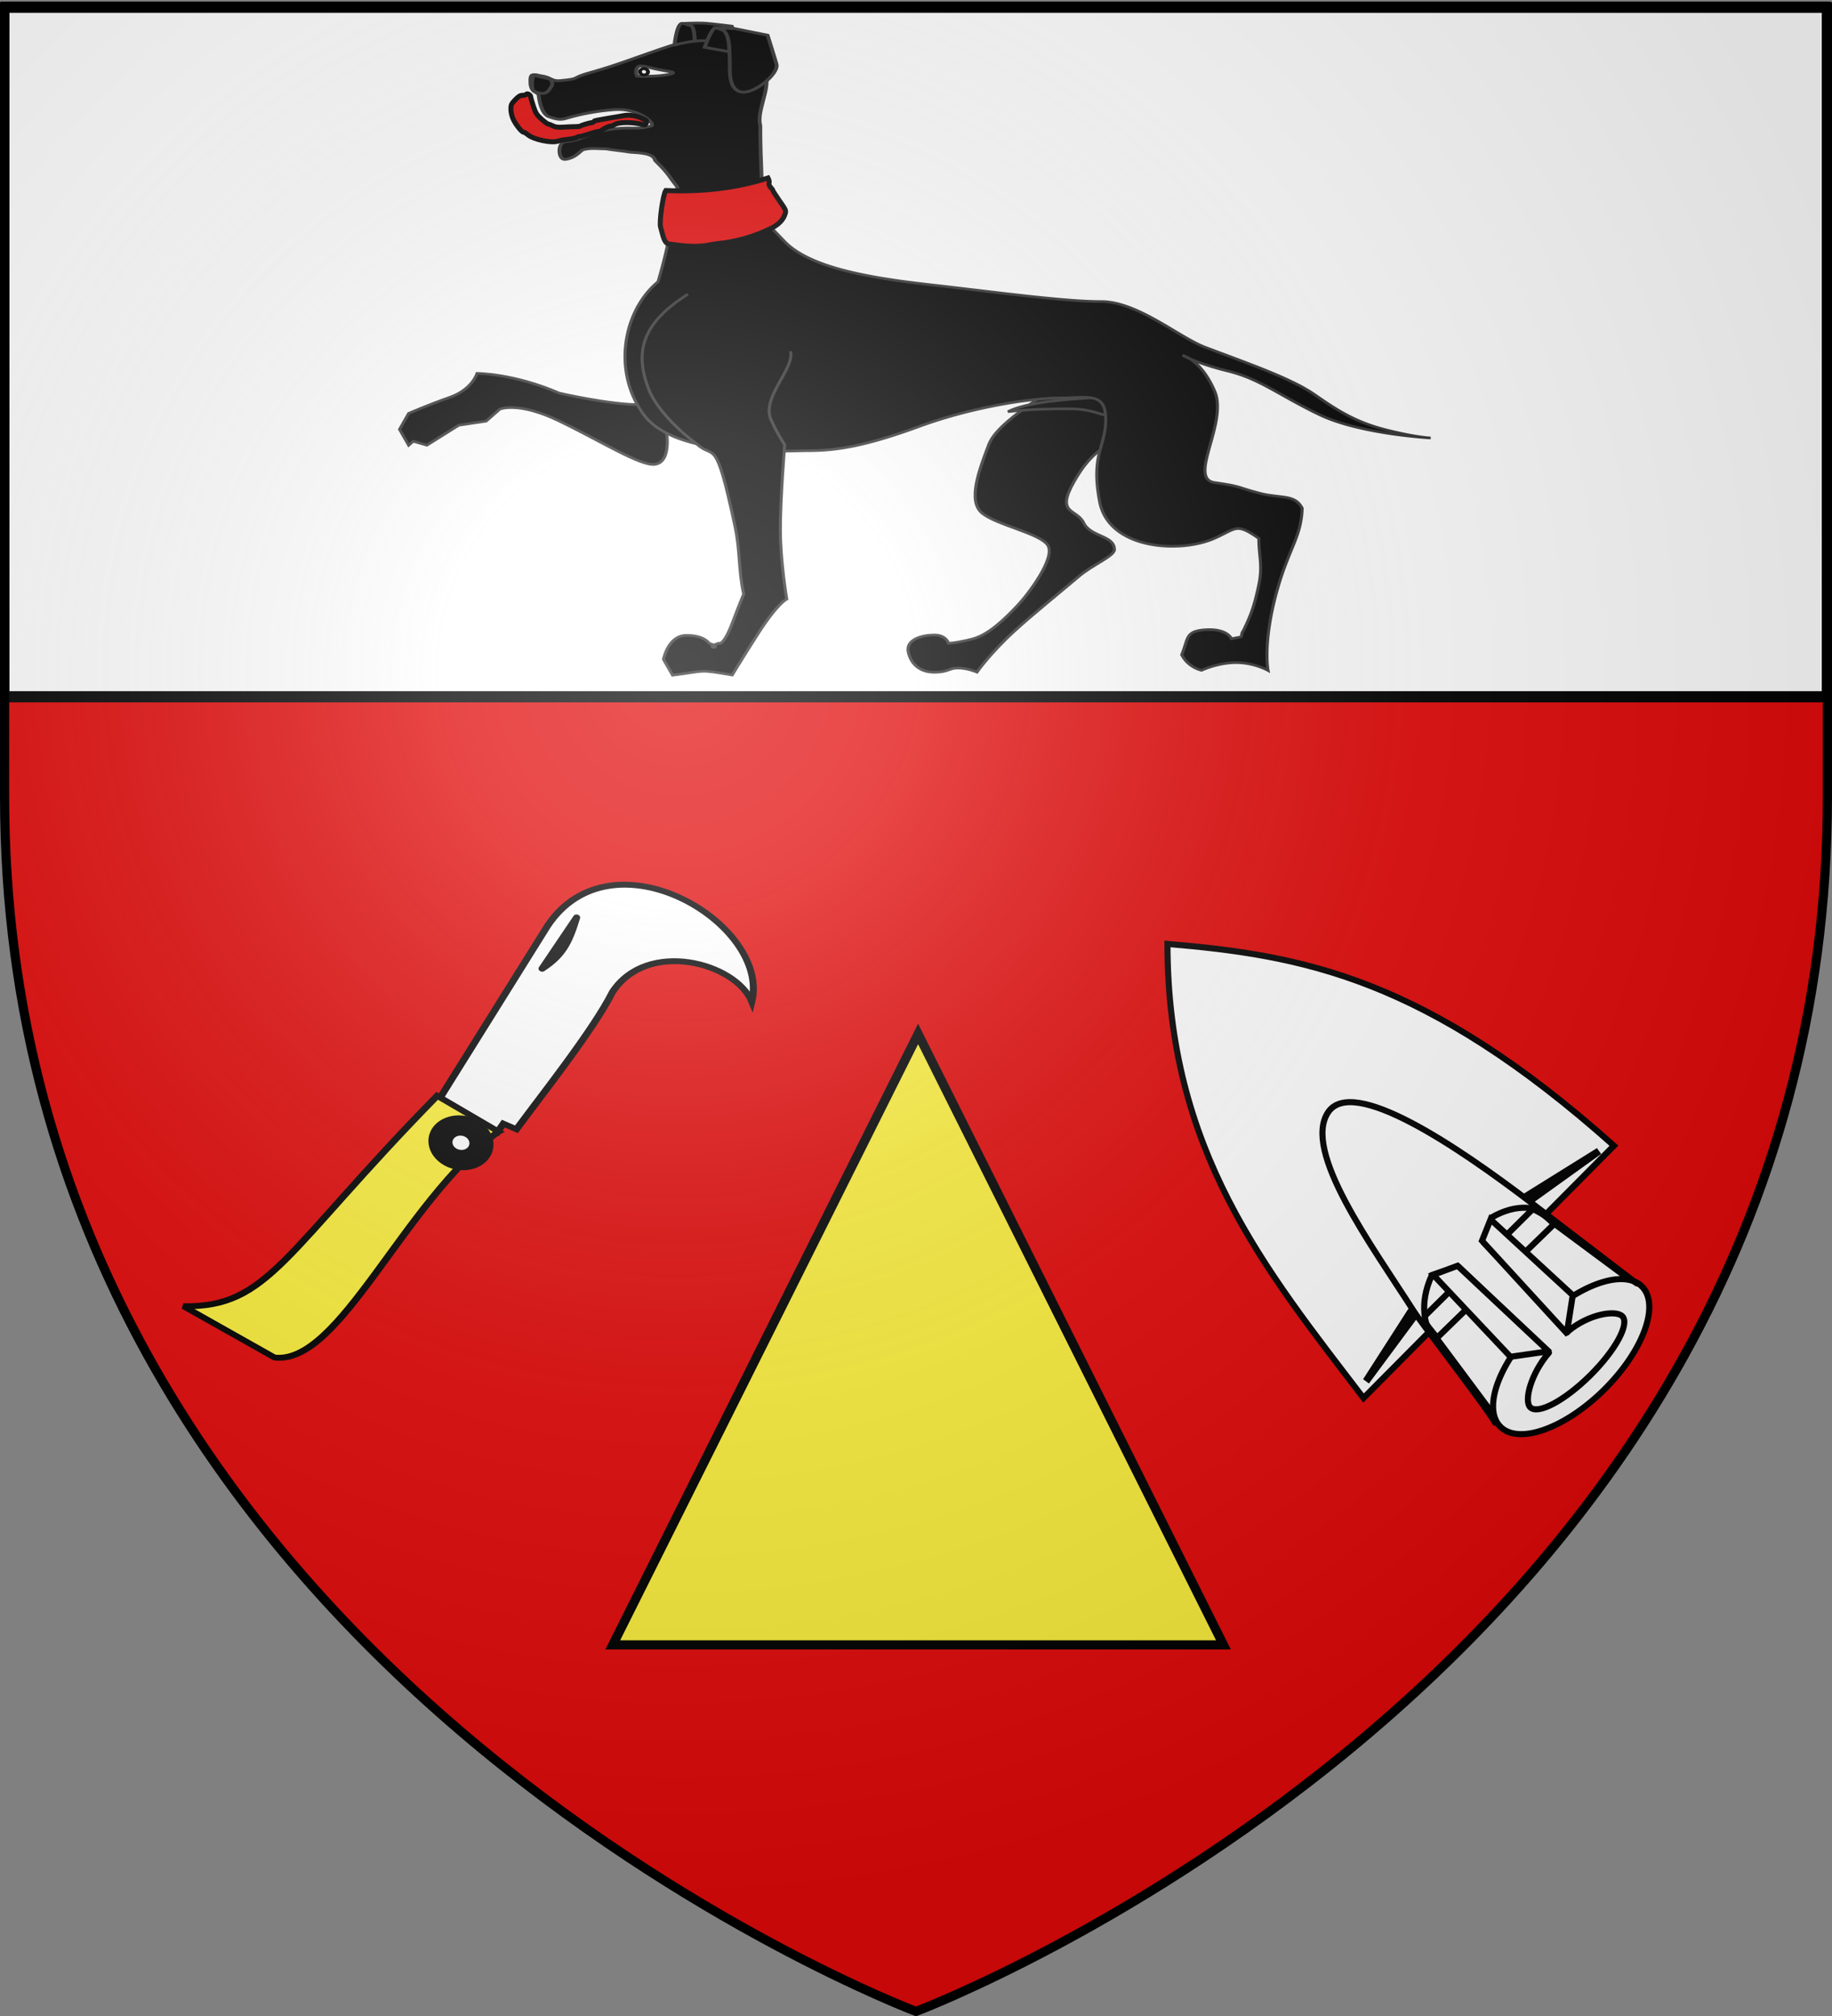
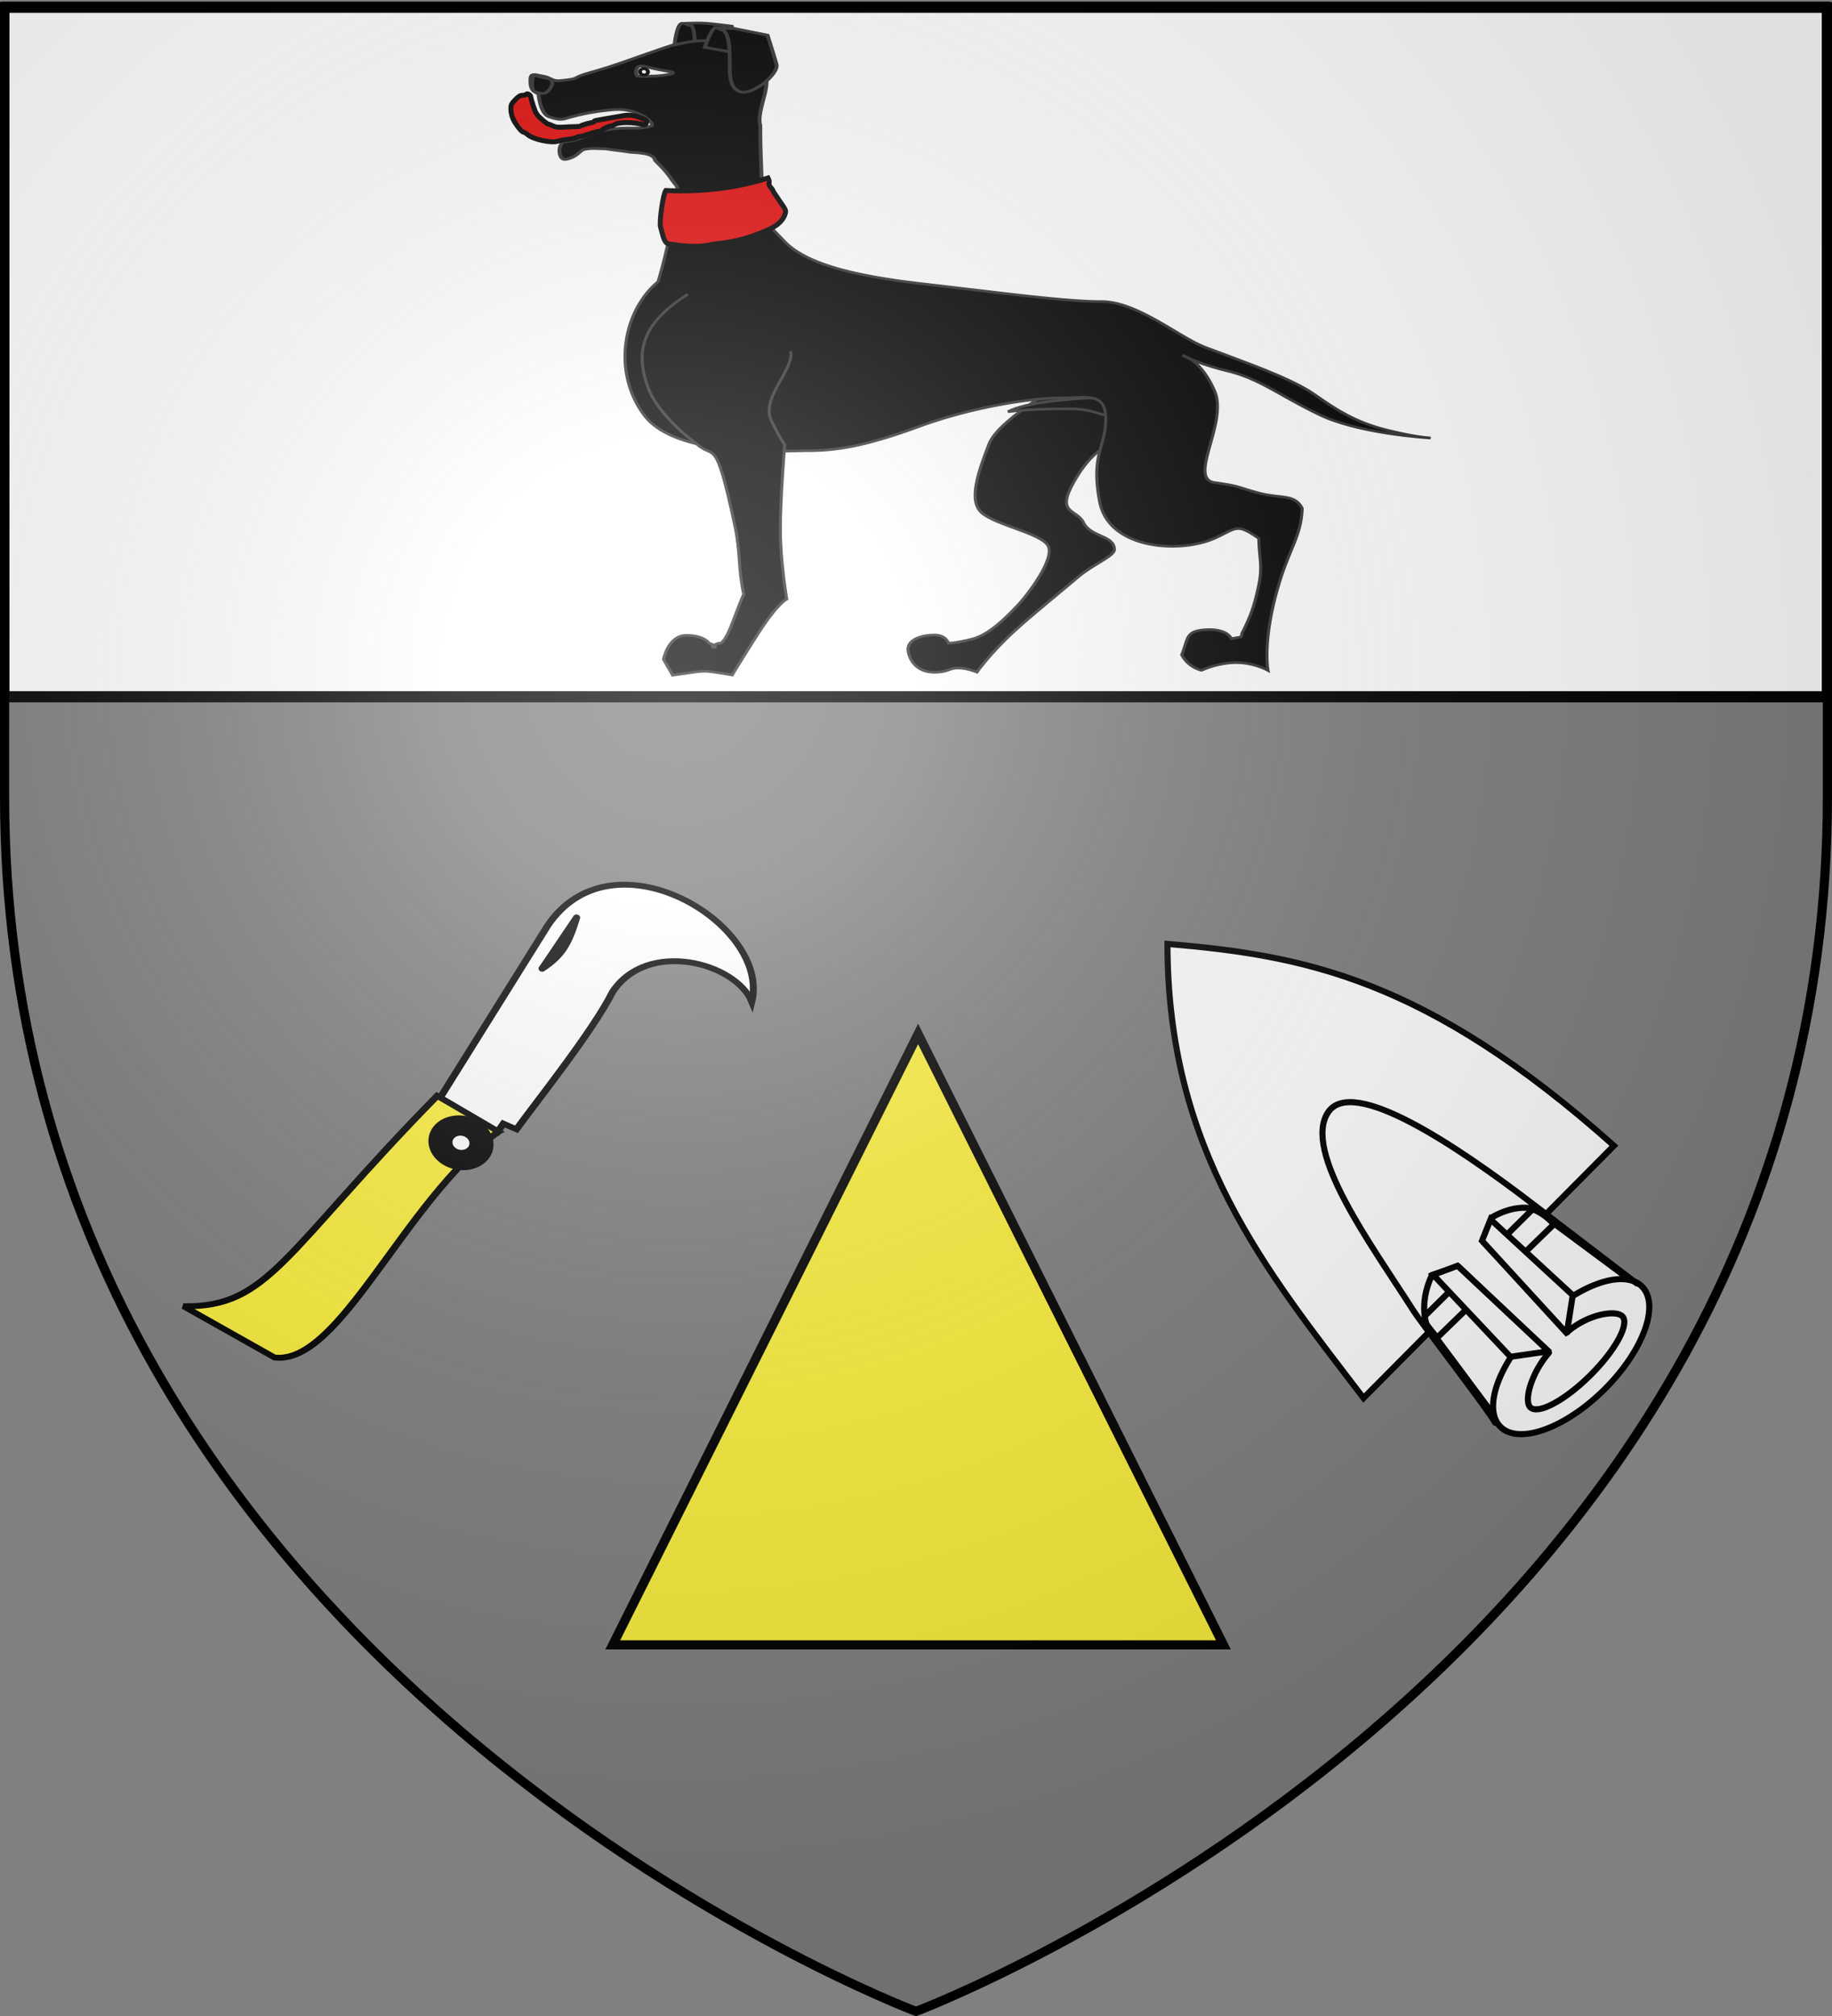
<svg xmlns="http://www.w3.org/2000/svg" xmlns:xlink="http://www.w3.org/1999/xlink" width="600" height="660" version="1.0">
  <rect width="100%" height="100%" fill="#808080" stroke="none" />
  <desc>Flag of Canton of Valais (Wallis)</desc>
  <defs>
    <radialGradient xlink:href="#c" id="d" cx="221.445" cy="226.331" r="300" fx="221.445" fy="226.331" gradientTransform="matrix(1.353 0 0 1.349 -77.63 -85.747)" gradientUnits="userSpaceOnUse" />
    <linearGradient id="c">
      <stop offset="0" style="stop-color:white;stop-opacity:.314" />
      <stop offset=".19" style="stop-color:white;stop-opacity:.251" />
      <stop offset=".6" style="stop-color:#6b6b6b;stop-opacity:.125" />
      <stop offset="1" style="stop-color:black;stop-opacity:.125" />
    </linearGradient>
  </defs>
  <g style="display:inline">
-     <path d="M300 658.5s298.5-112.32 298.5-397.772V2.176H1.5v258.552C1.5 546.18 300 658.5 300 658.5" style="fill:#e20909;fill-opacity:1;fill-rule:evenodd;stroke:none;stroke-width:1px;stroke-linecap:butt;stroke-linejoin:miter;stroke-opacity:1" />
    <g style="fill:#fff;display:inline">
      <path d="M1.532 2.114h596.466v179.009H1.532z" style="opacity:1;fill:#fff;fill-opacity:1;fill-rule:nonzero;stroke:#000;stroke-width:2.902;stroke-miterlimit:4;stroke-dasharray:none;stroke-opacity:1" transform="matrix(1 0 0 1.261 .097 -.287)" />
    </g>
  </g>
  <g style="opacity:1;display:inline">
    <g style="stroke:#000;stroke-width:3.957;stroke-miterlimit:4;stroke-dasharray:none;stroke-opacity:1;display:inline">
      <g style="opacity:1;stroke:#000;stroke-width:3.957;stroke-miterlimit:4;stroke-dasharray:none;stroke-opacity:1">
        <g style="stroke:#000;stroke-width:4.921;stroke-miterlimit:4;stroke-dasharray:none;stroke-opacity:1">
          <path d="m326.411 163 14.939 94.939 130 .828L485 163l-84.11 26.472z" style="fill:#fff;fill-opacity:1;fill-rule:evenodd;stroke:#000;stroke-width:4.921;stroke-linecap:butt;stroke-linejoin:miter;stroke-miterlimit:4;stroke-dasharray:none;stroke-opacity:1" transform="rotate(135.347 261.42 327.25)scale(.403 .41)" />
          <path d="M260.5 257.235c12.922 201.101 71.233 282.77 142.916 365.265C521.447 504.915 532.73 382.851 549.34 254.466z" style="fill:#fff;fill-opacity:1;fill-rule:evenodd;stroke:#000;stroke-width:4.921;stroke-linecap:butt;stroke-linejoin:miter;stroke-miterlimit:4;stroke-dasharray:none;stroke-opacity:1" transform="rotate(135.347 261.42 327.25)scale(.403 .41)" />
          <path d="M811.721 331.21a20.637 9.878 0 1 1-41.274 0 20.637 9.878 0 1 1 41.274 0" style="fill:#fff;fill-opacity:1;fill-rule:evenodd;stroke:#000;stroke-width:1.278;stroke-linecap:round;stroke-linejoin:round;stroke-miterlimit:4;stroke-dasharray:none;stroke-opacity:1" transform="rotate(135.347 896.722 327.271)scale(1.581 1.548)" />
-           <path d="m535.875 262.5-65.125 9.937-5.488 6.645 70.77-15.582z" style="fill:#000;fill-opacity:1;fill-rule:evenodd;stroke:#000;stroke-width:4.921;stroke-linecap:butt;stroke-linejoin:miter;stroke-miterlimit:4;stroke-dasharray:none;stroke-opacity:1" transform="rotate(135.347 261.42 327.25)scale(.403 .41)" />
          <path d="M340 246.294c.138 10.611.847 12.504 3.536 20.484l125.856-.123c1.655-4.8 2.536-13.657 2.804-19.263z" style="fill:#fff;fill-opacity:1;fill-rule:evenodd;stroke:#000;stroke-width:4.921;stroke-linecap:butt;stroke-linejoin:miter;stroke-miterlimit:4;stroke-dasharray:none;stroke-opacity:1" transform="rotate(135.347 261.42 327.25)scale(.403 .41)" />
-           <path d="m274.656 262.5-.156 1 70.067 15.595-1.254-5.939z" style="fill:#000100;fill-opacity:1;fill-rule:evenodd;stroke:#000;stroke-width:4.921;stroke-linecap:butt;stroke-linejoin:miter;stroke-miterlimit:4;stroke-dasharray:none;stroke-opacity:1" transform="rotate(135.347 261.42 327.25)scale(.403 .41)" />
          <path d="M405.632 140.078c-29.057 0-52.62 6.98-52.62 15.577 0 7.147 17.707 20.058 39.899 21.888l-1.751 97.722-19.161 9.79c-23.079-5.888-32.743-20.496-32.995-29.308-.309-10.817-11.83-79.708-13.037-89.473l14.636 103.06c10.818 76.18 31.098 174.538 66.133 167.33 37.086-7.629 50.605-99.465 63.872-160.647 2.985-13.765 13.573-100.056 16.798-109.41-2.907 9.217-12.375 75.305-14.176 87.86-.688 4.797-8.216 22.165-33.667 31.483l-20.196-9.868-3.135-99.924c22.527-1.764 42.02-13.286 42.02-20.503 0-8.597-23.563-15.577-52.62-15.577" style="fill:#fff;fill-opacity:1;fill-rule:evenodd;stroke:#000;stroke-width:4.921;stroke-linecap:round;stroke-linejoin:round;stroke-miterlimit:4;stroke-dasharray:none;stroke-opacity:1" transform="rotate(135.347 261.42 327.25)scale(.403 .41)" />
          <path d="m416.245 177.523-.557.164 3.78 99.116 19.246 8.51 2.099-89.126v-.687l-.5-.469zM394.273 177.523l.558.164-3.781 99.588-17.13 7.332-4.214-88.42v-.687l.5-.469z" style="fill:#fff;fill-opacity:1;fill-rule:evenodd;stroke:#000;stroke-width:4.921;stroke-linecap:butt;stroke-linejoin:miter;stroke-miterlimit:4;stroke-dasharray:none;stroke-opacity:1" transform="rotate(135.347 261.42 327.25)scale(.403 .41)" />
        </g>
      </g>
    </g>
    <g style="stroke:#000;stroke-opacity:1;display:inline">
      <g style="stroke:#000;stroke-opacity:1;display:inline">
        <g style="fill:#fff;fill-opacity:1;stroke:#000;stroke-opacity:1">
          <g style="fill:#fff;fill-opacity:1;stroke:#000;stroke-width:2.139;stroke-miterlimit:4;stroke-dasharray:none;stroke-opacity:1">
            <path d="M35.656 187.734c10.634-27.2 68.674-27.522 65.36 14.274l-7.597 72.354-20.928-.088.232-3.58-4.353-.657c.548-14.128.702-44.649 3.531-59.72 1.902-22.72-24.551-31.58-36.245-22.583z" style="opacity:1;color:#000;fill:#fff;fill-opacity:1;fill-rule:evenodd;stroke:#000;stroke-width:2.139;stroke-linecap:butt;stroke-linejoin:miter;marker:none;marker-start:none;marker-mid:none;marker-end:none;stroke-miterlimit:4;stroke-dasharray:none;stroke-dashoffset:0;stroke-opacity:1;visibility:visible;display:inline;overflow:visible" transform="matrix(-.897 -.537 -.58 .721 387.086 211.73)" />
            <path d="M95.513 194.037c-3.236 9.487-3.96 14.404-1.629 22.109z" style="opacity:1;color:#000;fill:#fff;fill-opacity:1;fill-rule:evenodd;stroke:#000;stroke-width:2.139;stroke-linecap:butt;stroke-linejoin:round;marker:none;marker-start:none;marker-mid:none;marker-end:none;stroke-miterlimit:4;stroke-dasharray:none;stroke-dashoffset:0;stroke-opacity:1;visibility:visible;display:inline;overflow:visible" transform="matrix(-.897 -.537 -.58 .721 387.086 211.73)" />
          </g>
          <path d="m-149.34 471.25 31.09.394c9.594 106.866-.61 134.527 29.252 155.812l-45.696-1.38c-24.774-13.601-1.202-100.33-14.645-154.825z" style="color:#000;fill:#fcef3c;fill-opacity:1;fill-rule:evenodd;stroke:#000;stroke-width:3;stroke-linecap:butt;stroke-linejoin:miter;marker:none;marker-start:none;marker-mid:none;marker-end:none;stroke-miterlimit:4;stroke-dasharray:none;stroke-dashoffset:0;stroke-opacity:1;visibility:visible;display:inline;overflow:visible" transform="matrix(-.64 -.383 -.413 .514 262.286 71.037)" />
          <path d="M84.127 264.365a1.19 1.19 0 1 1-2.381 0 1.19 1.19 0 1 1 2.381 0z" style="color:#000;fill:#fff;fill-opacity:1;fill-rule:evenodd;stroke:#000;stroke-width:1.396;stroke-linecap:butt;stroke-linejoin:round;marker:none;marker-start:none;marker-mid:none;marker-end:none;stroke-miterlimit:4;stroke-dasharray:none;stroke-dashoffset:0;stroke-opacity:1;visibility:visible;display:inline;overflow:visible" transform="matrix(-4.739 -2.835 -3.062 3.809 1353.491 -397.716)" />
        </g>
      </g>
    </g>
    <path d="m382.85 538.5-100-200-100 200z" style="fill:#fcef3c;fill-rule:evenodd;stroke:#000;stroke-width:3;stroke-linecap:butt;stroke-linejoin:miter;stroke-miterlimit:4;stroke-dasharray:none;stroke-opacity:1;display:inline" transform="translate(17.838)" />
    <g style="display:inline">
      <g style="fill:#000;fill-opacity:1;stroke:#313131;stroke-opacity:1">
        <g style="opacity:1;fill:#000;fill-opacity:1;stroke:#313131;stroke-opacity:1;display:inline">
          <g style="fill:#000;fill-opacity:1;stroke:#313131;stroke-opacity:1;display:inline">
            <g style="fill:#000;fill-opacity:1;stroke:#313131;stroke-opacity:1">
              <g style="fill:#000;fill-opacity:1;stroke:#313131;stroke-opacity:1">
                <g style="fill:#000;fill-opacity:1;stroke:#313131;stroke-opacity:1">
                  <g style="fill:#000;fill-opacity:1;stroke:#313131;stroke-opacity:1;display:inline">
                    <g style="fill:#000;fill-opacity:1;stroke:#313131;stroke-opacity:1">
                      <path d="M577.431 890.769c7.056 14.112 11.76 25.873 4.704 39.985-7.056 14.113-61.154 44.69-70.562 72.915-9.409 28.225-21.17 63.507-7.057 77.62 14.113 14.112 58.803 23.52 65.859 37.633 7.056 14.112-18.817 54.098-30.577 68.21-11.76 14.113-28.225 32.93-44.69 37.634s-23.521 4.704-23.521 4.704-2.352-9.408-14.113-9.408-28.225 4.704-25.873 18.817 11.76 23.52 25.873 23.52 14.113-4.704 23.521-4.704 18.817 4.705 18.817 4.705 13.199-21.592 37.634-47.042c18.151-18.906 46.025-44.445 63.362-61.31 13.636-13.263 35.426-23.174 35.426-30.422 0-16.465-23.521-14.112-30.578-30.577s-28.225-9.409-9.408-47.042 30.577-35.281 44.69-54.098 25.873-42.338 25.873-42.338" style="fill:#000;fill-opacity:1;fill-rule:evenodd;stroke:#313131;stroke-width:3;stroke-linecap:butt;stroke-linejoin:miter;stroke-miterlimit:4;stroke-dasharray:none;stroke-opacity:1;display:inline" transform="matrix(.33 -.001 0 .288 155.032 -143.03)" />
                      <path d="M615.355 950.683c-25.901 2.031-65.515 4.57-84.814 15.744 25.394-3.048 44.693-3.048 60.944-3.048s25.394 4.063 31.488 6.095 6.095 1.016 6.095 1.016" style="fill:#000;fill-opacity:1;fill-rule:evenodd;stroke:#313131;stroke-width:3;stroke-linecap:butt;stroke-linejoin:miter;stroke-opacity:1;display:inline" transform="matrix(.33 -.001 0 .288 155.032 -143.03)" />
-                       <path d="M191.408 985.886s6.179 36.803-11.397 39.259c-14.113 1.972-54.27-27.135-94.971-49.747-40.703-22.612-58.792-13.567-58.792-13.567L12.68 975.398l-27.135 4.522-31.657 22.613-13.567-4.523-4.523 4.523-9.044-18.09 9.044-18.09s18.09-9.045 40.703-18.09c22.612-9.045 27.134-27.135 27.134-27.135s36.18 0 81.405 22.613c0 0 50.11 13.567 81.767 13.567" style="fill:#000;fill-opacity:1;fill-rule:evenodd;stroke:#313131;stroke-width:3;stroke-linecap:butt;stroke-linejoin:miter;stroke-miterlimit:4;stroke-dasharray:none;stroke-opacity:1;display:inline" transform="matrix(.33 -.001 0 .288 155.032 -143.03)" />
                      <path d="M308.604 771.897a1589 1589 0 0 1-22.48-27.097c-6.122-307.16-69.721-117.927-87.119-8.908-2.856 23.422-7.698 50.664-15.695 81.626-34.19 32.203-45.977 101.124-14.32 150.87 31.658 49.748 136.458 41.731 163.593 41.731s55.433-4.488 109.703-27.1 112.39-31.952 139.525-31.952 45.798-7.279 45.798 24.378-15.08 39.457-6.035 93.727 79.635 59.4 114.081 41.893c22.067-11.215 21.302-17.786 43.915.304-.033 20.48 4.059 30.6-.07 53.03-4.968 26.977-9.137 36.99-15.017 51.103-5.228 8.847 3.498 6.675-12.15 9.755 0 0-4.197-12.107-26.726-10.164-19.286 1.663-15.95 10.18-22.603 28.27 6.653 14.764 19.704 17.727 19.704 17.727s16.032-8.614 34.122-8.614 31.847 8.994 31.847 8.994-5.923-33.563 10.468-96.875c10.945-42.277 22.558-56.009 23.4-87.294-7.323-16.55-21.311-10.861-42.793-17.463-23.204-7.132-16.962-7.564-44.097-12.086s13.568-67.843 0-104.022c-8.098-21.594-17.866-31.878-24.378-36.686-4.917-2.436-7.337-4.024-7.337-4.024s2.938.776 7.337 4.024c7.023 3.48 19.247 8.762 37.87 14.082 31.656 9.045 49.71 27.092 90.412 49.704 38.486 21.38 103.37 26.478 110.531 26.982-5.3-.424-18.86-2.092-42.603-8.876-31.657-9.045-49.813-22.62-72.425-40.71s-62.146-34.048-108.52-54.2c-26.225-11.397-67.428-52.47-103.607-52.47s-105.756-11.206-173.593-20.251-118.126-22.273-140.738-49.408z" style="fill:#000;fill-opacity:1;fill-rule:evenodd;stroke:#313131;stroke-width:3;stroke-linecap:butt;stroke-linejoin:miter;stroke-miterlimit:4;stroke-dasharray:none;stroke-opacity:1;display:inline" transform="matrix(.33 -.001 0 .288 155.032 -143.03)" />
                      <path d="M314.787 897.073c4.159 20.26-29.398 52.569-19.362 77.78 7.056 17.726 13.567 28.396 13.567 28.396s-4.34 60.064-4.34 96.244 6.329 79.234 6.329 79.234-9.045 4.34-29.487 41.065c-14.084 25.303-24.601 45.043-24.601 45.043-34.423-6.739-24.65-4.866-59.154 0l-9.045-18.09s4.523-27.134 22.613-27.134 22.612 9.044 22.612 9.044c17.178 6.227-7.767 6.297 9.406 0 0 0 4.523 4.523 13.568-22.612s11.397-33.1 11.397-33.1c-5.571-29.422-3.112-47.45-8.682-77.427-19.67-105.872-20.26-74.359-38.168-93.71-23.36-19.79-41.334-44.288-47.297-61.789-15.213-44.644-5.186-76.518 38.797-108.268" style="fill:#000;fill-opacity:1;fill-rule:evenodd;stroke:#313131;stroke-width:3;stroke-linecap:butt;stroke-linejoin:miter;stroke-miterlimit:4;stroke-dasharray:none;stroke-opacity:1;display:inline" transform="matrix(.33 -.001 0 .288 155.032 -143.03)" />
                      <g style="fill:#000;fill-opacity:1;stroke:#313131;stroke-opacity:1;display:inline">
                        <g style="fill:#000;fill-opacity:1;stroke:#313131;stroke-opacity:1">
                          <path d="M262.434 336.115c.45-7.027 4.39-15.707 1.1-21.082-5.395-8.818-4.275-10.3-16.188-26.454-1.167-7.698-10.82-8.296-19.428-9.097-6.256-1.43-12.85-2.286-19.117-3.697-5.566.02-11.423-1.469-17.89.965-3.293 3.057-6.24 8.876-13.66 10.318-5.159.827-6.316-14.29-1.596-18.818 20.109-1.859 21.211-15.967 55.303-14.72 4.156.151 8.875-.43 13.274-2.287 3.947-1.666-9.26-19.597-28.62-17.679-12.028 1.192-25.686 4.228-38.406 9.575-4.8 2.018-9.205-.53-12.043-1.761-5.095-1.848-7.608-11.783-8.662-23.026.314-2.427-2.761-3.096-4.53-5.8-1.34-2.048-2.07-5.436-1.927-10.676.054-1.95-.066-3.765.93-5.513 2.678-1.557 4.825.136 7.365.598 7.921 1.443 7.993 6.202 15.18 5.252 17.105-2.262 6.586-2.387 23.953-8.917 17.964-6.754 33.501-15.121 48.197-21.967 16.504-7.688 35.195-18.53 56.116-7.393 20.921 11.136 28.721 18.809 31.819 33.662s-7.42 38.745-4.322 53.598c-.143 39.58 2.128 63.081.492 79.438" style="fill:#000;fill-opacity:1;fill-rule:evenodd;stroke:#313131;stroke-width:3;stroke-linecap:butt;stroke-linejoin:miter;stroke-miterlimit:4;stroke-dasharray:none;stroke-opacity:1;display:inline" transform="matrix(.42 -.001 0 .304 110.705 -34.903)" />
                          <path d="M294.276 145.572c11.048-.099 10.609 17.854 11.131 30.97s-1.875 33.452 7.932 38.02c9.808 4.567 30.76-19.047 28.557-29.609-2.204-10.56-6.952-31.135-6.952-31.135l-26.363-7.368z" style="fill:#000;fill-opacity:1;fill-rule:evenodd;stroke:#313131;stroke-width:3;stroke-linecap:butt;stroke-linejoin:miter;stroke-miterlimit:4;stroke-dasharray:none;stroke-opacity:1;display:inline" transform="matrix(.42 -.001 0 .304 110.705 -34.903)" />
                          <path d="M233.21 197.393c-1.558-4.107-1.003-8.799 1.62-10.591 3.064-.639 6.666 1.102 11.408 2.64 4.453 1.445 10.042 2.645 13.22 3.484 6.56 1.732-6.068 4.475-13.652 4.65-6.874.167-8.031.577-12.596-.183z" style="fill:#fff;fill-opacity:1;fill-rule:evenodd;stroke:#313131;stroke-width:3;stroke-linecap:butt;stroke-linejoin:miter;stroke-miterlimit:4;stroke-dasharray:none;stroke-opacity:1;display:inline" transform="matrix(.42 -.001 0 .304 110.705 -34.903)" />
                          <path d="M224.116 119.59c0 .438-.324.794-.724.794s-.725-.356-.725-.794c0-.44.325-.795.725-.795s.724.356.724.795z" style="fill:#fff;fill-opacity:1;fill-rule:nonzero;stroke:#000;stroke-width:.7;stroke-miterlimit:4;stroke-dasharray:none;stroke-opacity:1;display:inline" transform="matrix(1.769 -.268 .371 1.273 -228.64 -68.856)" />
                          <path d="M152.197 213.054c9.614 6.643 11.925.656 14.425-5.194 1.699-3.975-1.414-7.392-1.414-7.392l-12.75-4.133s-2.62 9.056-.26 16.719z" style="fill:#000;fill-opacity:1;fill-rule:evenodd;stroke:#313131;stroke-width:3;stroke-linecap:butt;stroke-linejoin:miter;stroke-miterlimit:4;stroke-dasharray:none;stroke-opacity:1;display:inline" transform="matrix(.42 -.001 0 .304 110.705 -34.903)" />
                          <path d="M279.273 140.555c-4.736.039-9.016.346-9.016.346s1.571 1.558 4.7 2.34c3.006.751 3.122 15.615 3.127 16.804 3.23-.457 6.496-.614 9.82-.307 1.843-6.075 4.643-14.138 6.6-14.138l-.23-.019c.443-.004.858.024 1.265.077l12.124.729-.633-2.36s-13.31-2.344-19.566-3.126c-2.347-.294-5.35-.368-8.191-.346zm16.266 5.103-1.035-.058 6.253 3.127c-1.298-1.686-3-2.782-5.218-3.069zm9.112 16.132z" style="fill:#000;fill-opacity:1;fill-rule:evenodd;stroke:#313131;stroke-width:3;stroke-linecap:butt;stroke-linejoin:miter;stroke-opacity:1;display:inline" transform="matrix(.42 -.001 0 .304 110.705 -34.903)" />
                          <path d="M267.917 140.9c-3.91 1.565-5.467 22.674-5.467 22.674l.288.441c5.012-1.682 10.114-3.23 15.346-3.97-.005-1.189-.121-16.053-3.127-16.804-2.71-.677-4.182-1.88-4.546-2.206zm36.734 20.89zM294.504 145.6c-3.129 0-8.594 21.12-8.594 21.12l19.317 4.834c-.293-8.638-.796-18.053-4.47-22.827z" style="fill:#000;fill-opacity:1;fill-rule:evenodd;stroke:#313131;stroke-width:3;stroke-linecap:butt;stroke-linejoin:miter;stroke-opacity:1;display:inline" transform="matrix(.42 -.001 0 .304 110.705 -34.903)" />
                        </g>
                      </g>
                    </g>
                  </g>
                </g>
              </g>
            </g>
          </g>
        </g>
      </g>
      <path d="M-980.599 527.747c.232-.703 22.785-4.134 28.903-5.337s12.418-.334 19.017 2.62c4.777 2.14 5.169 2.558 4.362 4.663-.487 1.272-1.492 2.137-2.233 1.922-10.445-3.031-25.369-3.127-29.847-.191-1.372.9-3.043 1.522-3.714 1.383-1.454-.3-8.864 3.382-9.766 4.853-.349.568-1.037.785-1.53.483s-5.042.821-10.11 2.497-9.412 2.85-9.654 2.61c-.243-.242-1.62.165-3.06.903-1.44.737-5.63 1.635-9.31 1.995s-7.92 1.125-9.423 1.702c-6.28 2.412-24.586-1.431-30.547-6.413-1.658-1.385-3.56-2.517-4.227-2.515-1.857.006-8.095-7.903-10.525-13.346-1.251-2.804-2.178-6.922-2.188-9.72-.015-4.364.42-5.315 4.297-9.388 3.305-3.473 5.04-4.535 7.425-4.543 1.712-.006 3.39-.463 3.729-1.015.867-1.413 4.5.649 4.507 2.557.003.825 1.205 5.09 2.672 9.48 2.347 7.018 3.335 8.575 8.218 12.937 3.053 2.727 6.078 4.956 6.723 4.954s2.707.778 4.582 1.734c2.644 1.348 5.095 1.635 10.908 1.28 4.125-.252 9.524-.468 11.999-.48 2.475-.013 4.724-.314 4.998-.67.531-.69 8.202-2.983 11.431-3.417 1.068-.143 2.132-.835 2.363-1.538zM-802.007 635.02c-19.13 9.49-37.134 14.022-54.522 15.841-12.293 1.328-15.95 5.206-49.129.368-2.79-.223-4.74-3.547-6.18-8.844-.7-2.574-1.718-6.311-2.265-8.306-1.416-5.173 2.586-32.993 5.26-36.563 34.285 1.495 69.488-1.919 102.741-12.6.944 1.78 1.417 4.096 1.051 5.146-.402 1.154.226 2.852 1.586 4.289 1.239 1.308 2.276 2.774 2.306 3.258.03.483 2.841 4.874 6.249 9.757 6.892 9.878 7.026 10.184 5.948 13.697-1.737 5.738-6.297 10.303-13.045 13.958z" style="fill:#e20909;stroke:#000;stroke-width:5;stroke-miterlimit:4;stroke-dasharray:none;stroke-opacity:1" transform="matrix(.326 0 0 .326 514.329 -132.418)" />
    </g>
  </g>
  <g style="display:inline">
    <path d="M300 658.5s298.5-112.32 298.5-397.772V2.176H1.5v258.552C1.5 546.18 300 658.5 300 658.5" style="opacity:1;fill:url(#d);fill-opacity:1;fill-rule:evenodd;stroke:none;stroke-width:1px;stroke-linecap:butt;stroke-linejoin:miter;stroke-opacity:1" />
  </g>
  <path d="M300 658.5S1.5 546.18 1.5 260.728V2.176h597v258.552C598.5 546.18 300 658.5 300 658.5z" style="opacity:1;fill:none;fill-opacity:1;fill-rule:evenodd;stroke:#000;stroke-width:3;stroke-linecap:butt;stroke-linejoin:miter;stroke-miterlimit:4;stroke-dasharray:none;stroke-opacity:1" />
</svg>